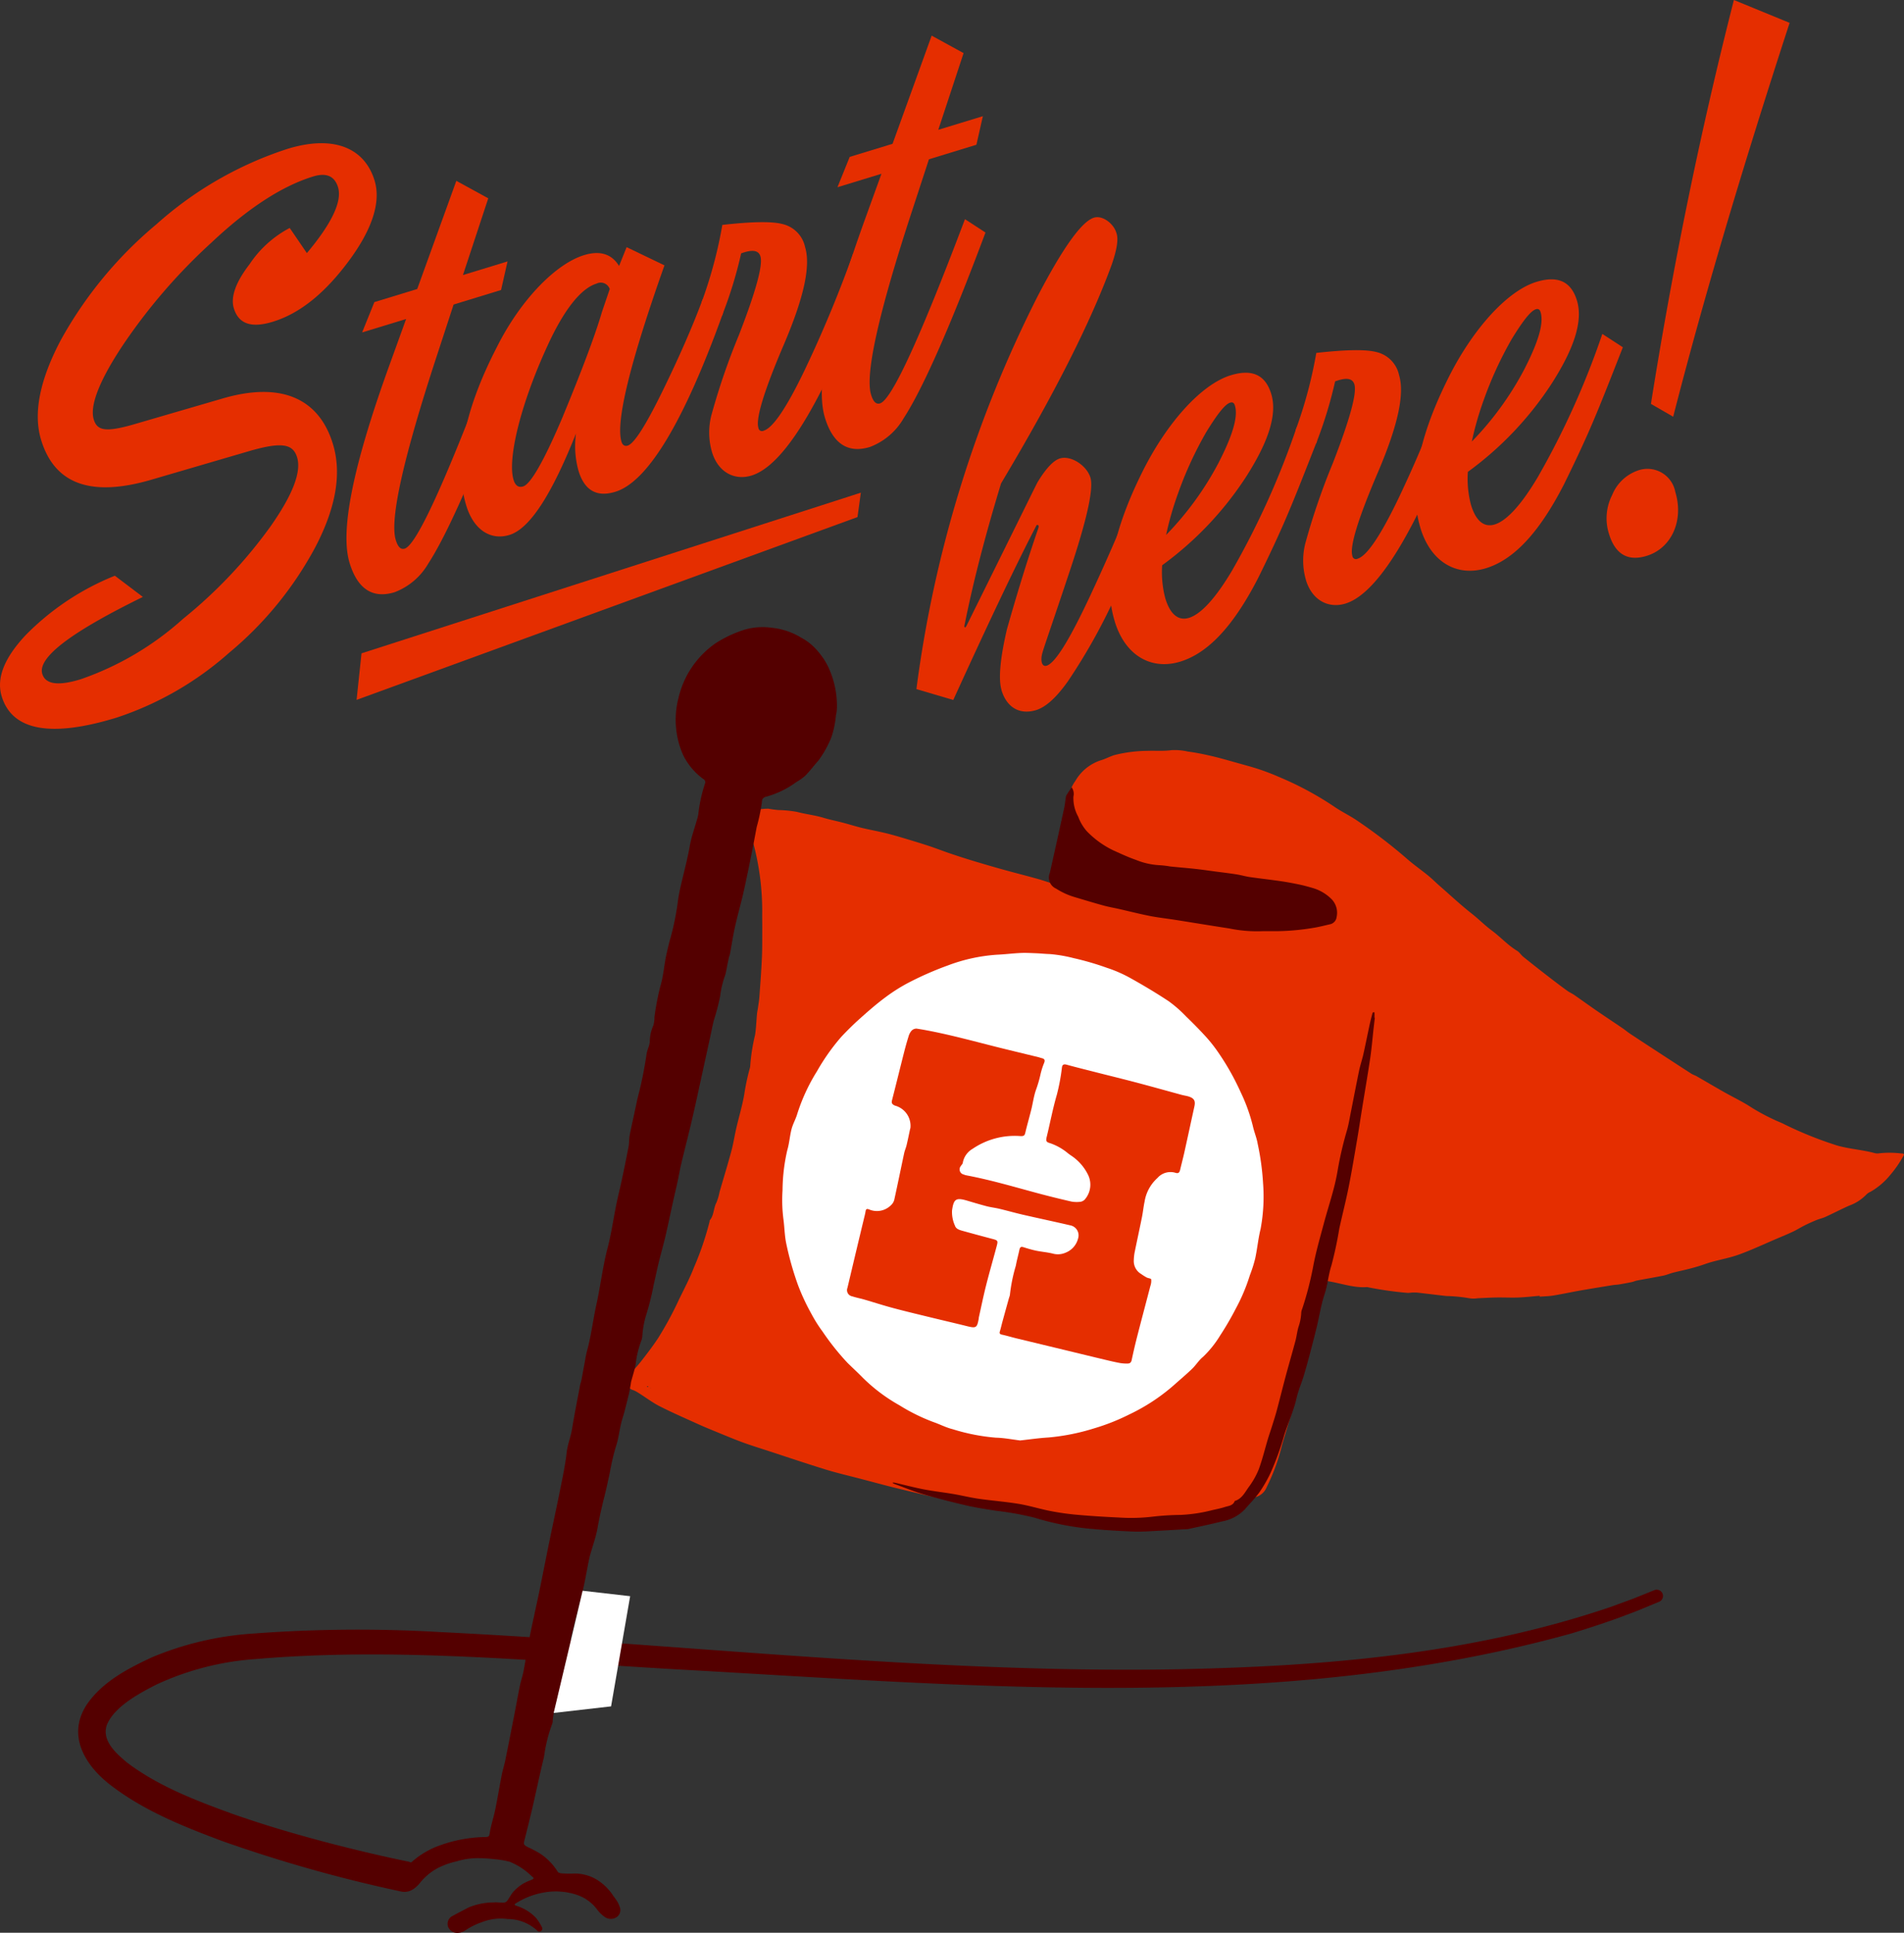
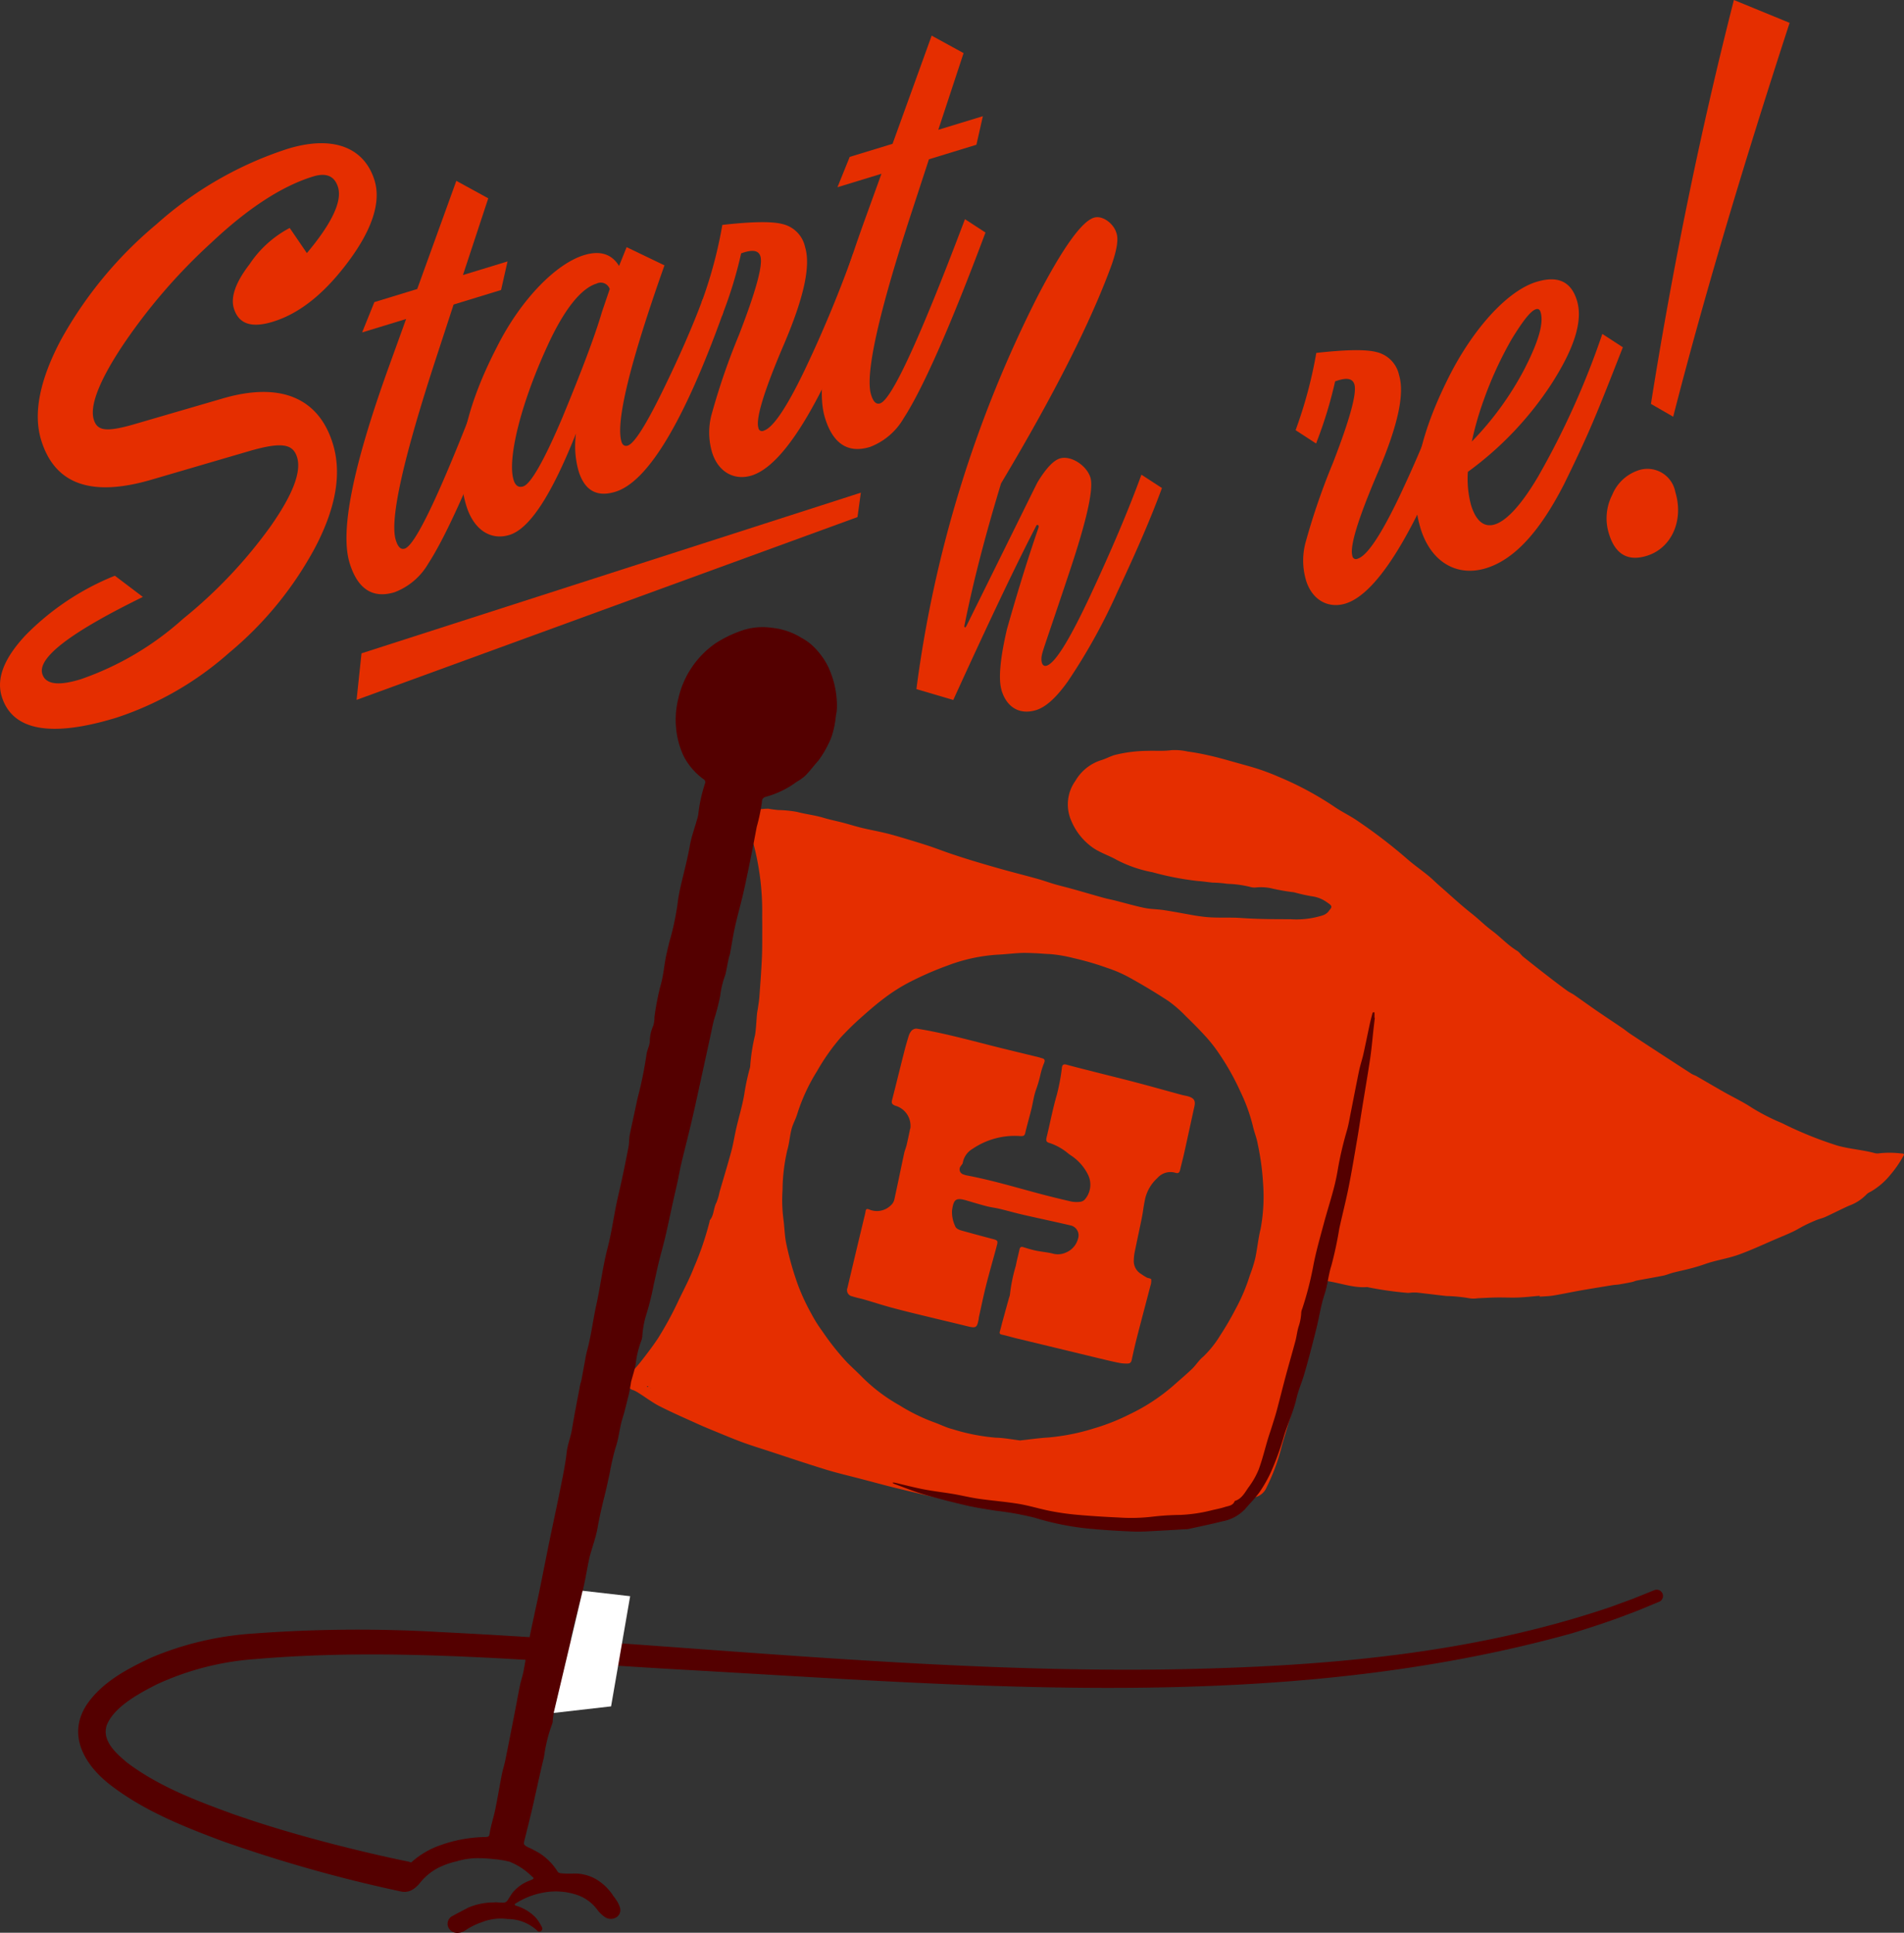
<svg xmlns="http://www.w3.org/2000/svg" id="Group_3178" data-name="Group 3178" width="222.636" height="225.993" viewBox="0 0 222.636 225.993">
  <rect x="0" y="0" width="222.636" height="225.993" fill="#333333" stroke="none" />
  <defs>
    <clipPath id="clip-path">
      <rect id="Rectangle_1803" data-name="Rectangle 1803" width="222.636" height="225.993" fill="none" />
    </clipPath>
  </defs>
  <g id="Group_3177" data-name="Group 3177" clip-path="url(#clip-path)">
-     <path id="Path_45044" data-name="Path 45044" d="M429.872,490.675A30.768,30.768,0,1,0,399.1,521.442a30.767,30.767,0,0,0,30.768-30.768" transform="translate(-280.082 -349.711)" fill="#fff" />
    <path id="Path_45045" data-name="Path 45045" d="M412.592,429.753c-.837.07-1.674.17-2.512.2-.868.032-1.738-.017-2.606,0-.714.01-1.428.058-2.142.086a3.2,3.2,0,0,1-.915.012,18.154,18.154,0,0,0-2.74-.27c-1.14-.127-2.278-.274-3.418-.4a4.963,4.963,0,0,0-.686,0,2.545,2.545,0,0,1-.453.031,40.8,40.8,0,0,1-4.612-.657.462.462,0,0,0-.152-.019c-1.61.11-3.113-.492-4.674-.711-.316-.044-.493-.017-.558.313-.137.7-.267,1.4-.422,2.1-.171.767-.373,1.528-.552,2.293-.5,2.134-.99,4.272-1.5,6.4-.167.694-.394,1.373-.593,2.059a2.408,2.408,0,0,0-.14.515,12.587,12.587,0,0,1-.646,2.728c-.289,1.028-.628,2.043-.9,3.076a22.853,22.853,0,0,1-1.7,4.585,1.965,1.965,0,0,1-1.32,1.2.8.8,0,0,0-.387.216,7.539,7.539,0,0,1-3.861,2.041c-1.3.312-2.626.337-3.91.688a7.839,7.839,0,0,1-1.6.059c-1.093.058-2.185.133-3.278.2a2.309,2.309,0,0,1-.3.025c-1.724-.126-3.448-.258-5.172-.384-.764-.056-1.532-.079-2.294-.157-1.319-.135-2.634-.3-3.951-.454-1.013-.119-2.028-.227-3.039-.368-.581-.081-1.153-.225-1.731-.328a4.981,4.981,0,0,0-1.892-.2,1.11,1.11,0,0,1-.453-.056c-.819-.2-1.633-.419-2.455-.6-.747-.168-1.506-.283-2.252-.454-1.843-.424-3.684-.854-5.52-1.305-1.336-.328-2.662-.69-3.992-1.039-1.381-.363-2.774-.682-4.138-1.1-2.245-.69-4.471-1.442-6.7-2.172-1.044-.341-2.095-.664-3.125-1.044-1.076-.4-2.132-.846-3.193-1.281-.661-.271-1.322-.543-1.972-.838-1.487-.676-2.987-1.327-4.443-2.066-.839-.426-1.6-1.006-2.4-1.511a4.434,4.434,0,0,0-.662-.368,1.043,1.043,0,0,1-.49-1.772c.425-.543.915-1.034,1.338-1.578.7-.9,1.4-1.806,2.035-2.773a41.364,41.364,0,0,0,2.464-4.572c.593-1.213,1.226-2.414,1.709-3.671a35.069,35.069,0,0,0,1.827-5.361c.01-.05,0-.116.026-.15.5-.594.421-1.4.771-2.058a6.424,6.424,0,0,0,.367-1.244c.461-1.59.947-3.172,1.378-4.77.238-.883.373-1.793.58-2.685.3-1.314.7-2.611.928-3.937a26.349,26.349,0,0,1,.65-3.069,1.04,1.04,0,0,0,.052-.3,22.462,22.462,0,0,1,.57-3.621c.124-.807.147-1.63.223-2.445.021-.227.075-.451.107-.678.06-.427.137-.853.168-1.283.113-1.553.234-3.105.3-4.661.052-1.174.032-2.351.04-3.527,0-.461-.009-.922-.009-1.383a30.883,30.883,0,0,0-.993-8.266,14.583,14.583,0,0,0-.827-2.3,3.144,3.144,0,0,1-.212-.955.451.451,0,0,1,.377-.512,6.812,6.812,0,0,1,2.381-.427c.376.07.757.119,1.138.157a13.818,13.818,0,0,1,2.208.217c1.027.274,2.085.381,3.1.689.756.229,1.536.379,2.3.58.737.194,1.465.426,2.206.606.835.2,1.683.354,2.52.55.621.145,1.237.313,1.848.494,1.119.332,2.237.667,3.347,1.028.871.284,1.725.622,2.594.916q1.34.454,2.694.866,1.757.532,3.525,1.025c1.323.367,2.655.7,3.977,1.07.686.191,1.356.438,2.04.636s1.378.359,2.064.551c1.2.337,2.4.69,3.6,1.024.464.129.939.217,1.406.335,1.137.287,2.265.62,3.412.857.746.154,1.524.142,2.279.259,1.178.181,2.349.41,3.523.614.325.057.652.1.98.143,1.5.2,3.013.056,4.505.16,1.918.133,3.832.146,5.747.143a10.23,10.23,0,0,0,3.78-.442,1.505,1.505,0,0,0,.679-.435c.379-.536.633-.586-.16-1.1a3.824,3.824,0,0,0-1.745-.7,19.86,19.86,0,0,1-2.09-.467,24.519,24.519,0,0,1-2.787-.495,6.023,6.023,0,0,0-1.671-.075,1.669,1.669,0,0,1-.609-.042,12.351,12.351,0,0,0-2.72-.38,14.185,14.185,0,0,0-1.751-.144c-.555-.051-1.107-.144-1.663-.179a33.624,33.624,0,0,1-5.343-1.027,15.039,15.039,0,0,1-4.192-1.443c-.884-.505-1.861-.808-2.729-1.382a7.285,7.285,0,0,1-2.61-3.231,4.74,4.74,0,0,1,.5-4.643,5.343,5.343,0,0,1,3.053-2.423c.535-.165,1.034-.451,1.573-.6a16.359,16.359,0,0,1,3.781-.477c.943-.034,1.9.048,2.828-.08a6.844,6.844,0,0,1,1.892.16c.959.126,1.912.319,2.854.54,1.016.238,2.019.535,3.025.816.835.233,1.675.455,2.5.73.774.259,1.539.553,2.286.881a37.458,37.458,0,0,1,6.45,3.465c.9.625,1.907,1.087,2.8,1.714a60.814,60.814,0,0,1,5.641,4.321c.816.727,1.721,1.352,2.569,2.043.451.368.862.785,1.3,1.169,1.261,1.1,2.488,2.251,3.8,3.283.8.629,1.515,1.36,2.327,1.962,1.022.757,1.876,1.718,2.973,2.382.275.166.453.484.709.69q1.49,1.2,3,2.362,1.052.814,2.126,1.6c.266.194.577.325.849.513.858.593,1.7,1.208,2.56,1.8,1.027.706,2.068,1.393,3.1,2.094.295.2.565.438.863.634q1.847,1.219,3.7,2.423c1.152.751,2.3,1.5,3.461,2.247.192.123.421.188.62.3,1.079.619,2.149,1.252,3.231,1.865,1.065.6,2.183,1.127,3.2,1.8a24.419,24.419,0,0,0,3.544,1.813,44.46,44.46,0,0,0,6.519,2.641c1.413.386,2.866.483,4.272.852a1.25,1.25,0,0,0,.609.034,11.412,11.412,0,0,1,2.6.029c.257-.011.335.089.184.312a13.574,13.574,0,0,1-1.575,2.258,8.28,8.28,0,0,1-2.27,1.912,1.436,1.436,0,0,0-.5.348,5.3,5.3,0,0,1-1.989,1.268c-.929.415-1.833.884-2.757,1.308-.346.159-.728.238-1.081.383-.47.194-.934.4-1.389.63s-.882.5-1.339.717c-.623.294-1.262.555-1.9.826-1.457.621-2.894,1.3-4.379,1.84-1.049.385-2.165.585-3.246.884-.487.135-.96.32-1.443.469q-.616.189-1.242.346c-.616.154-1.238.285-1.852.444-.37.1-.725.26-1.1.335-1.024.206-2.054.377-3.08.572-.2.038-.386.134-.584.175q-.745.154-1.5.28c-.252.042-.51.043-.762.084-1.232.2-2.466.4-3.7.614-1.078.19-2.148.423-3.227.6-.526.087-1.066.092-1.6.135,0-.031-.005-.062-.008-.092m-60.72,16.9c1.028-.111,2.139-.276,3.256-.342a25.2,25.2,0,0,0,5.375-1.071,24.688,24.688,0,0,0,4.12-1.631,22.52,22.52,0,0,0,5.161-3.382c.724-.646,1.469-1.269,2.169-1.941.459-.441.8-1.019,1.29-1.411a12.333,12.333,0,0,0,2-2.5,34.877,34.877,0,0,0,1.806-3.1,21.546,21.546,0,0,0,1.664-3.939,15.962,15.962,0,0,0,.625-1.966c.246-1.143.349-2.319.631-3.452a20.668,20.668,0,0,0,.287-5.343,30.143,30.143,0,0,0-.63-4.611c-.119-.7-.408-1.368-.561-2.063a20.29,20.29,0,0,0-1.449-4.013,29.422,29.422,0,0,0-2.587-4.586,17.177,17.177,0,0,0-1.41-1.8c-.768-.846-1.573-1.66-2.395-2.454a14.644,14.644,0,0,0-2.008-1.754c-1.464-.967-2.975-1.871-4.509-2.723a15.65,15.65,0,0,0-2.731-1.187,33.041,33.041,0,0,0-3.878-1.127,16.534,16.534,0,0,0-2.784-.474c-.534-.013-1.066-.074-1.6-.095-.606-.023-1.214-.057-1.818-.03-.913.042-1.823.159-2.736.2a19.938,19.938,0,0,0-5.736,1.246,38.315,38.315,0,0,0-4.421,1.92,19.968,19.968,0,0,0-2.916,1.824c-1.044.771-2.024,1.632-2.994,2.5-.759.678-1.487,1.4-2.18,2.141a24.75,24.75,0,0,0-2.816,3.994,21.788,21.788,0,0,0-2.329,5.055c-.177.579-.493,1.119-.644,1.7-.211.811-.261,1.666-.5,2.468a21.533,21.533,0,0,0-.557,4.7,17.472,17.472,0,0,0,.112,3.439c.115.874.128,1.758.293,2.638a35.6,35.6,0,0,0,1.423,5.058,25.028,25.028,0,0,0,1.552,3.317,16.4,16.4,0,0,0,1.3,2.064,29.68,29.68,0,0,0,2.907,3.65c.6.594,1.225,1.158,1.811,1.763a19.931,19.931,0,0,0,4.274,3.21,21.953,21.953,0,0,0,3.977,1.962c.747.257,1.459.637,2.22.825a23.254,23.254,0,0,0,5.1,1c.912.019,1.82.2,2.833.326m-43.6-6.242.109-.059c-.015-.018-.029-.053-.044-.053a.59.59,0,0,0-.122.023l.057.09m.39.1-.046-.029-.006.045Z" transform="translate(-232.542 -278.24)" fill="#e52e00" />
    <path id="Path_45046" data-name="Path 45046" d="M420.851,513.621a2.439,2.439,0,0,0-1.793-2.661c-.373-.163-.434-.313-.341-.672.476-1.854.928-3.713,1.4-5.568.157-.619.329-1.234.52-1.843a1.73,1.73,0,0,1,.35-.674.8.8,0,0,1,.589-.249c.907.138,1.809.316,2.706.509.972.209,1.939.442,2.9.681,1.389.345,2.771.711,4.16,1.056,1.485.369,2.973.724,4.459,1.087.148.036.292.09.439.127.326.084.375.249.247.564a8.57,8.57,0,0,0-.432,1.383,14.443,14.443,0,0,1-.513,1.748c-.262.739-.359,1.536-.549,2.3-.226.914-.491,1.819-.706,2.736-.083.354-.221.384-.576.374a8.761,8.761,0,0,0-5.577,1.487,2.367,2.367,0,0,0-1.154,1.64c-.015.133-.155.25-.229.379a.608.608,0,0,0,.33.984,1.683,1.683,0,0,0,.365.11c2.756.52,5.444,1.313,8.148,2.042,1.352.365,2.713.7,4.078,1.013a3.439,3.439,0,0,0,1.07.028.888.888,0,0,0,.5-.261,2.635,2.635,0,0,0,.408-2.85,5.7,5.7,0,0,0-1.918-2.237c-.149-.1-.292-.2-.436-.31a6.55,6.55,0,0,0-2.123-1.2c-.465-.126-.485-.288-.374-.749.4-1.635.706-3.293,1.179-4.9a23.748,23.748,0,0,0,.6-3.215c.047-.315.214-.4.548-.307,1.155.319,2.32.6,3.481.9,1.606.408,3.216.8,4.818,1.224,1.725.456,3.443.94,5.165,1.408.3.08.607.113.893.217.577.209.715.518.579,1.137-.395,1.8-.78,3.595-1.179,5.39-.149.672-.329,1.337-.486,2.007-.077.326-.2.479-.583.346a2.031,2.031,0,0,0-2.078.623,4.725,4.725,0,0,0-1.5,2.771c-.127.6-.185,1.211-.306,1.811-.281,1.4-.587,2.789-.87,4.186a6.014,6.014,0,0,0-.082.837,1.748,1.748,0,0,0,.856,1.614,6.443,6.443,0,0,0,.648.409c.174.091.506.11.528.213a1.709,1.709,0,0,1-.086.749c-.506,1.953-1.029,3.9-1.53,5.855q-.361,1.406-.661,2.827c-.06.282-.2.414-.456.419a4.605,4.605,0,0,1-.916-.061c-.576-.106-1.148-.241-1.719-.377-1.564-.373-3.125-.755-4.688-1.132q-2.864-.691-5.728-1.382c-.545-.133-1.083-.3-1.631-.417-.248-.055-.362-.123-.275-.4.119-.381.2-.774.308-1.16q.381-1.391.769-2.779a1.471,1.471,0,0,0,.1-.367,18.889,18.889,0,0,1,.688-3.365c.11-.626.288-1.24.417-1.863.059-.284.17-.4.474-.3.485.152.974.3,1.471.405.673.139,1.367.186,2.029.361a2.241,2.241,0,0,0,1.421-.124,2.41,2.41,0,0,0,1.467-1.667,1.19,1.19,0,0,0-.912-1.53c-1.837-.43-3.683-.818-5.522-1.24-.917-.211-1.823-.471-2.739-.69-.5-.119-1.006-.176-1.5-.3-.761-.2-1.514-.424-2.268-.649-1.346-.4-1.608-.215-1.8,1.15a3.855,3.855,0,0,0,.348,1.779c.122.37.511.487.857.584q1.7.474,3.4.921c.793.208.8.2.581,1.008-.4,1.5-.834,2.99-1.213,4.495-.311,1.236-.565,2.486-.843,3.731-.005.024,0,.052,0,.077-.2,1.131-.3,1.189-1.416.912-1.411-.351-2.828-.678-4.241-1.023-1.458-.356-2.919-.7-4.368-1.09-1.13-.3-2.244-.665-3.368-.991-.465-.135-.944-.221-1.4-.373a.734.734,0,0,1-.563-1q.949-4.025,1.917-8.046c.071-.3.153-.594.2-.9.047-.281.157-.313.416-.214a2.321,2.321,0,0,0,2.557-.5,1.3,1.3,0,0,0,.382-.626c.4-1.815.768-3.638,1.158-5.456.069-.323.212-.631.288-.953.151-.64.28-1.285.417-1.928" transform="translate(-314.402 -381.681)" fill="#e52e00" />
    <path id="Path_45047" data-name="Path 45047" d="M206.29,455.145c1.595.074,1.18.2,2.02-1.04a4.711,4.711,0,0,1,2.153-1.528c.45-.207.478-.217.1-.516a7.8,7.8,0,0,0-2.543-1.657,10.922,10.922,0,0,0-1.809-.3,17.633,17.633,0,0,0-1.837-.114,8.386,8.386,0,0,0-2.545.371,9.215,9.215,0,0,0-2.228.8,6.694,6.694,0,0,0-2.083,1.751,2.075,2.075,0,0,1-.316.335,1.141,1.141,0,0,1-1.8-1.395,4.312,4.312,0,0,1,.775-1.041,9.922,9.922,0,0,1,3.461-2.23,16.383,16.383,0,0,1,5.386-1.061c.667.006.612-.106.7-.623.154-.875.443-1.724.622-2.6.276-1.347.5-2.706.761-4.056.113-.575.3-1.136.417-1.711.38-1.872.745-3.747,1.111-5.621.2-1.024.38-2.053.591-3.075.112-.543.294-1.071.407-1.614.144-.7.248-1.406.374-2.108.149-.828.291-1.657.46-2.481.25-1.223.522-2.442.783-3.663.138-.648.277-1.3.407-1.944.347-1.719.683-3.44,1.035-5.158.394-1.922.816-3.838,1.2-5.762.3-1.5.625-3,.8-4.52.108-.953.474-1.822.627-2.754.284-1.733.63-3.455.954-5.181.033-.175.108-.342.141-.517.121-.625.229-1.253.348-1.879.1-.551.186-1.11.333-1.65.476-1.751.682-3.556,1.071-5.321.488-2.213.745-4.467,1.321-6.665.438-1.672.676-3.4,1.021-5.094.188-.923.423-1.835.618-2.756.281-1.322.556-2.646.807-3.974.085-.45.05-.923.139-1.372.279-1.4.609-2.782.885-4.178a45.7,45.7,0,0,0,1.072-5.225,4.1,4.1,0,0,1,.195-.732,3.4,3.4,0,0,0,.192-.734,4.63,4.63,0,0,1,.418-1.929,3.854,3.854,0,0,0,.127-.98,30.73,30.73,0,0,1,.69-3.608c.382-1.257.439-2.556.731-3.817.144-.62.277-1.245.462-1.853a31.3,31.3,0,0,0,.887-4.493c.08-.529.185-1.055.306-1.577.362-1.561.781-3.107,1.059-4.691.184-1.046.563-2.057.85-3.085a3.4,3.4,0,0,0,.151-.671,17.377,17.377,0,0,1,.772-3.506.408.408,0,0,0-.176-.52,7.6,7.6,0,0,1-2.394-2.849,10.169,10.169,0,0,1-.546-6.568,10.719,10.719,0,0,1,4.4-6.5,14.25,14.25,0,0,1,3.379-1.569,7.612,7.612,0,0,1,3.182-.208,8.124,8.124,0,0,1,3.429,1.167,6.705,6.705,0,0,1,1.138.773,8.562,8.562,0,0,1,1.981,2.591,10.732,10.732,0,0,1,1.037,4.592,4.675,4.675,0,0,1-.122,1.139,10.808,10.808,0,0,1-.527,2.531,12.19,12.19,0,0,1-1.517,2.729c-.509.564-.961,1.181-1.489,1.725a5.4,5.4,0,0,1-1.055.761,10.763,10.763,0,0,1-3.632,1.758c-.158.029-.4.232-.4.362a21.14,21.14,0,0,1-.635,3.141c-.218,1.153-.433,2.308-.666,3.458-.294,1.448-.587,2.9-.916,4.338-.294,1.289-.664,2.56-.951,3.851-.237,1.067-.4,2.151-.6,3.227-.028.15-.1.29-.133.44-.1.5-.2,1-.3,1.494a3.949,3.949,0,0,1-.144.594,10.55,10.55,0,0,0-.56,2.349,25.411,25.411,0,0,1-.746,2.869c-.151.592-.261,1.195-.391,1.792q-.535,2.455-1.072,4.911c-.365,1.662-.719,3.327-1.106,4.984-.394,1.688-.831,3.365-1.233,5.051-.166.694-.283,1.4-.434,2.1-.172.793-.361,1.583-.536,2.375-.3,1.365-.584,2.734-.9,4.094-.238,1.016-.529,2.019-.777,3.033-.206.841-.375,1.691-.575,2.533a32.568,32.568,0,0,1-.971,3.852,11.33,11.33,0,0,0-.363,2.11,2.139,2.139,0,0,1-.113.6,11.363,11.363,0,0,0-.683,2.88c-.131.64-.339,1.263-.507,1.9-.038.144-.049.3-.076.443-.066.351-.118.705-.2,1.051-.241.961-.46,1.93-.755,2.875-.341,1.094-.407,2.242-.784,3.334a27.925,27.925,0,0,0-.7,3.04c-.2.9-.386,1.8-.611,2.686-.312,1.237-.593,2.477-.816,3.735-.19,1.069-.574,2.1-.866,3.156-.075.271-.132.547-.187.822-.225,1.122-.415,2.252-.678,3.365-.38,1.609-.84,3.2-1.216,4.81-.446,1.913-.827,3.842-1.26,5.759-.281,1.244-.61,2.477-.908,3.718-.064.27-.087.55-.124.826a1.263,1.263,0,0,1-.042.378,17.785,17.785,0,0,0-.975,3.923c-.488,1.979-.9,3.976-1.36,5.962-.287,1.241-.6,2.476-.909,3.711-.133.53-.141.584.338.857a13.159,13.159,0,0,1,1.421.739,6.867,6.867,0,0,1,2.115,2.161c.058.109.284.168.436.178a10.193,10.193,0,0,0,1.448.027,5,5,0,0,1,2.638.687,6.094,6.094,0,0,1,2,1.968,4.646,4.646,0,0,1,.359.492,3.05,3.05,0,0,1,.363.745.993.993,0,0,1-.316,1.176,1.232,1.232,0,0,1-1.442,0,3.648,3.648,0,0,1-.873-.855,4.93,4.93,0,0,0-2.378-1.722,7.786,7.786,0,0,0-4.068-.233,8.876,8.876,0,0,0-3.04,1.21c-.2.1-.243.2.04.306a5.275,5.275,0,0,1,2.265,1.387,5.72,5.72,0,0,1,.705,1.08.35.35,0,0,1-.575.4,5.109,5.109,0,0,0-3.431-1.324,5.975,5.975,0,0,0-3,.37,7.918,7.918,0,0,0-1.908.941,1.8,1.8,0,0,1-.853.31,1.155,1.155,0,0,1-1.18-.686,1.028,1.028,0,0,1,.521-1.3c.6-.335,1.214-.64,1.819-.964a7.588,7.588,0,0,1,3.12-.607" transform="translate(-148.435 -232.72)" fill="#540000" />
-     <path id="Path_45048" data-name="Path 45048" d="M537.008,401.014a16.159,16.159,0,0,1-3.956-.316c-2.116-.324-4.227-.675-6.342-1.008-.978-.154-1.966-.259-2.937-.45-1.225-.242-2.436-.551-3.654-.828-.6-.135-1.2-.236-1.791-.4-1.1-.3-2.2-.637-3.3-.964a8.407,8.407,0,0,1-2.22-1.005,1.418,1.418,0,0,1-.731-1.867q.847-3.762,1.667-7.531c.082-.374.119-.757.18-1.135a1.074,1.074,0,0,1,.08-.369c.192-.324.409-.634.616-.949a1.317,1.317,0,0,1,.209,1.086,4.443,4.443,0,0,0,.562,2.351,5.344,5.344,0,0,0,1,1.694,10.743,10.743,0,0,0,3.146,2.265c.858.388,1.716.786,2.6,1.092a8.483,8.483,0,0,0,2.817.626,11.516,11.516,0,0,1,1.215.148c.99.1,1.983.179,2.972.288.807.089,1.611.208,2.416.315.779.1,1.56.194,2.337.316.526.083,1.042.239,1.569.316,1.182.171,2.369.3,3.551.472.731.106,1.459.241,2.183.391.523.109,1.04.251,1.553.4a5.135,5.135,0,0,1,2.29,1.345,2.29,2.29,0,0,1,.566,2.066.978.978,0,0,1-.785.849c-.648.149-1.293.318-1.948.42a27.758,27.758,0,0,1-4.189.384c-.561,0-1.122,0-1.683,0" transform="translate(-389.314 -292.137)" fill="#540000" />
    <path id="Path_45049" data-name="Path 45049" d="M491.9,494.514c-.051.432-.1.863-.151,1.3-.128,1.142-.22,2.289-.389,3.424-.288,1.943-.624,3.879-.937,5.819-.2,1.21-.373,2.423-.58,3.631-.323,1.885-.634,3.773-1.008,5.648-.323,1.621-.74,3.223-1.091,4.839a44.234,44.234,0,0,1-.927,4.329c-.357,1.1-.427,2.239-.792,3.331-.408,1.221-.6,2.512-.9,3.769-.251,1.041-.519,2.079-.794,3.115-.241.908-.486,1.815-.759,2.714-.259.852-.626,1.677-.821,2.541-.338,1.5-.982,2.886-1.444,4.338a32.449,32.449,0,0,1-1.581,4.381,15.9,15.9,0,0,1-1.285,2.257c-.513.725-1.152,1.359-1.733,2.036a4.867,4.867,0,0,1-2.661,1.418c-1.308.329-2.63.6-3.947.891a1.9,1.9,0,0,1-.306.023c-.995.058-1.988.124-2.984.171-1.071.05-2.145.148-3.213.1-1.859-.075-3.719-.191-5.569-.383a32.153,32.153,0,0,1-5.91-1.232,34.406,34.406,0,0,0-4.515-.814c-1.157-.185-2.319-.354-3.459-.619-1.684-.39-3.362-.819-5.02-1.307-1.169-.343-2.3-.811-3.448-1.226a1.012,1.012,0,0,1-.192-.124.912.912,0,0,1,.249-.013c1.139.262,2.271.564,3.418.786s2.32.35,3.477.547c.98.167,1.947.41,2.93.552,1.566.225,3.148.343,4.707.6,1.256.21,2.481.6,3.733.841a30.441,30.441,0,0,0,3.11.437c1.6.142,3.207.242,4.813.314a21.258,21.258,0,0,0,4.025-.1,30.478,30.478,0,0,1,3.208-.2,18.119,18.119,0,0,0,3.632-.533c.52-.128,1.05-.222,1.557-.385.439-.142.979-.156,1.175-.713.824-.244,1.18-.983,1.617-1.6a9.435,9.435,0,0,0,1.175-2.058c.437-1.168.725-2.391,1.085-3.589.153-.509.331-1.01.489-1.518.19-.608.387-1.215.552-1.83.356-1.329.683-2.665,1.039-3.993.37-1.377.771-2.745,1.139-4.122.144-.54.2-1.107.359-1.64a5.834,5.834,0,0,0,.323-1.7,1.493,1.493,0,0,1,.121-.44,38.78,38.78,0,0,0,1.291-5.024c.312-1.646.782-3.264,1.215-4.886.355-1.329.776-2.641,1.13-3.971a24.85,24.85,0,0,0,.532-2.471,40.644,40.644,0,0,1,1.07-4.542c.172-.614.279-1.246.4-1.872.335-1.68.654-3.365,1-5.042.135-.648.353-1.278.5-1.924.257-1.142.483-2.291.73-3.435.1-.472.223-.94.348-1.407.013-.049.115-.074.175-.11a.461.461,0,0,1,.051.135c.006.179,0,.358,0,.538l.039,0" transform="translate(-331.14 -375.512)" fill="#540000" />
    <path id="Path_45050" data-name="Path 45050" d="M76.048,811.079a168.218,168.218,0,0,1-20.975-5.9c-4.627-1.731-9.321-3.592-13.273-6.679-2.935-2.315-5.021-5.832-2.552-9.438,1.847-2.6,4.765-4.107,7.554-5.406a36.826,36.826,0,0,1,11.8-2.766,164.055,164.055,0,0,1,21.742-.183c28.689,1.414,57.31,4.837,86.024,4.363,17.23-.323,34.687-1.729,51.078-7.328l1.672-.613.836-.307.825-.332,1.65-.666.023-.009a.735.735,0,0,1,.557,1.361c-1.045.423-2.336.991-3.36,1.36-2.156.841-4.647,1.658-6.856,2.331-33.756,9.38-69.408,6.181-103.908,4.248-16.645-.921-33.353-2.672-49.981-1.243a32.826,32.826,0,0,0-11.589,2.974c-2.056,1.053-5.022,2.634-5.836,4.806-.537,1.764,1.039,3.189,2.363,4.3,3.661,2.778,8.057,4.455,12.374,6.026,4.459,1.566,9.029,2.862,13.622,4,2.3.57,4.643,1.111,6.942,1.579a1.8,1.8,0,0,1-.734,3.518" transform="translate(-29.012 -589.882)" fill="#540000" />
    <path id="Path_45051" data-name="Path 45051" d="M273.592,776.288l-3.383,14.287,6.71-.768,2.23-12.882Z" transform="translate(-205.465 -590.286)" fill="#fff" />
    <path id="Path_45052" data-name="Path 45052" d="M.2,134.573c-.641-2.1.269-4.449,2.778-7.14a30.571,30.571,0,0,1,10.454-6.969l3.274,2.479c-8.435,4.131-12.339,7.1-11.76,9,.372,1.219,1.845,1.435,4.485.628A34.885,34.885,0,0,0,21.41,125.5a55.618,55.618,0,0,0,10.239-10.826q3.867-5.511,3.092-8.05c-.475-1.557-1.745-1.835-5.489-.765l-11.483,3.359c-7.062,2.084-11.368.586-12.96-4.627-.951-3.114-.158-7.058,2.334-11.742A47.52,47.52,0,0,1,18.276,79.384a42.719,42.719,0,0,1,15.361-8.837c5.416-1.655,9-.086,10.162,3.705.765,2.5-.256,5.7-3.038,9.44s-5.685,6.1-8.867,7.076c-2.505.765-3.992.257-4.551-1.571-.393-1.286.188-3.018,1.832-5.149a12.815,12.815,0,0,1,4.7-4.248l2.008,2.939c2.932-3.486,4.14-6.076,3.643-7.7-.393-1.286-1.344-1.736-2.9-1.26-3.588,1.1-7.548,3.638-11.861,7.695a66.535,66.535,0,0,0-10.543,12.25c-2.678,4.075-3.735,6.915-3.259,8.472.393,1.286,1.35,1.512,4.552.608l10.468-3.05c6.858-2.021,11.309-.05,12.943,5.3,1.055,3.453.349,7.443-2.028,12.018A41.435,41.435,0,0,1,26.773,129.49a37.466,37.466,0,0,1-13.156,7.572C5.9,139.42,1.419,138.567.2,134.573" transform="translate(0 -53.146)" fill="#e52e00" />
    <path id="Path_45053" data-name="Path 45053" d="M169.449,132.926c-1.138-3.723.4-11.3,4.564-22.859l2.046-5.659-5.145,1.572,1.433-3.547,5.01-1.53,4.574-12.648,3.733,2.043-2.958,8.971,5.213-1.592-.756,3.34-5.551,1.7-1.99,6.085q-5.86,17.889-4.774,21.443c.248.812.576,1.157,1.049,1.012,1.354-.414,4.648-7.564,9.927-21.537l2.4,1.562c-4.155,11.113-7.36,18.31-9.573,21.724a7.714,7.714,0,0,1-3.936,3.349c-2.573.786-4.335-.378-5.266-3.425" transform="translate(-128.572 -67.109)" fill="#e52e00" />
    <path id="Path_45054" data-name="Path 45054" d="M238.43,142.43c-2.846,7.161-5.409,11.126-7.779,11.85-2.234.683-4.194-.643-5.042-3.419-1.489-4.874-.279-11.092,3.582-18.563,2.759-5.506,6.874-9.724,10.191-10.737,1.828-.559,3.207-.166,4.088,1.268l.884-2.2,4.425,2.127q-6.077,17.179-5.022,20.631c.124.406.389.547.728.444q1.117-.341,4.056-6.346t4.706-10.764l2.4,1.561c-4.6,12.8-8.83,19.8-12.621,20.954q-3.249.993-4.3-2.46a10.863,10.863,0,0,1-.293-4.351m-1.516-2.054c2.171-5.252,3.73-9.355,4.563-12.2l.9-2.642a1.106,1.106,0,0,0-1.529-.643c-1.828.558-3.816,3.016-5.808,7.4-3.152,6.884-4.633,13.184-3.908,15.553q.31,1.016,1.122.767c.88-.269,2.473-3.049,4.664-8.234" transform="translate(-171.083 -91.73)" fill="#e52e00" />
    <path id="Path_45055" data-name="Path 45055" d="M343.63,135.313a8.133,8.133,0,0,1,0-4.59,79.174,79.174,0,0,1,3.141-9.1q2.982-7.683,2.517-9.207c-.227-.745-.987-.809-2.253-.348a49.57,49.57,0,0,1-2.1,6.933l-.12.333-2.4-1.561.12-.333a51.486,51.486,0,0,0,2.3-8.7c3.436-.383,5.788-.436,7.078-.09a3.517,3.517,0,0,1,2.6,2.686c.682,2.234-.174,5.974-2.459,11.335q-3.5,8.174-3,9.8a.421.421,0,0,0,.619.329c1.083-.331,2.665-2.665,4.792-7.089a146.228,146.228,0,0,0,5.674-13.65l2.4,1.561c-5.531,15.087-10.3,23.207-14.3,24.427-1.963.6-3.887-.367-4.611-2.737" transform="translate(-260.372 -82.442)" fill="#e52e00" />
    <path id="Path_45056" data-name="Path 45056" d="M401.424,62.061c-1.138-3.723.4-11.3,4.563-22.859l2.046-5.658-5.145,1.572,1.433-3.547,5.01-1.53,4.574-12.648,3.733,2.042L414.68,28.4l5.213-1.592-.756,3.34-5.551,1.7-1.99,6.085q-5.86,17.889-4.774,21.443c.249.812.576,1.156,1.049,1.012,1.354-.414,4.647-7.563,9.927-21.537l2.4,1.561c-4.154,11.113-7.359,18.31-9.573,21.725a7.712,7.712,0,0,1-3.936,3.349c-2.573.786-4.335-.378-5.266-3.424" transform="translate(-304.965 -13.223)" fill="#e52e00" />
    <path id="Path_45057" data-name="Path 45057" d="M457.183,161.3c-.393-1.286-.174-3.722.629-7.15,1.033-3.646,2.206-7.557,3.656-11.775.121-.333.011-.448-.192-.386-2.424,4.663-5.665,11.5-9.742,20.444l-4.312-1.273a141.991,141.991,0,0,1,14.218-46.016q4.412-8.454,6.545-9.105c1.015-.31,2.288.707,2.6,1.723.3.724.085,1.973-.5,3.7-2.454,6.745-6.744,15.235-12.964,25.648-1.734,5.711-3.218,11.271-4.3,16.708.062.2.13.183.271-.083,5.357-10.815,8.095-16.388,8.283-16.742.982-1.632,1.879-2.572,2.624-2.8,1.286-.393,3.137.818,3.571,2.24q.59,1.93-2.427,10.956c-1.89,5.685-3,8.836-3.173,9.481-.294.978-.066,1.723.475,1.557,1.016-.31,2.7-3.045,5.159-8.312s4.438-9.942,5.93-14.025l2.4,1.561c-1.251,3.417-2.987,7.426-5.187,12.1a68.952,68.952,0,0,1-5.819,10.512c-1.347,1.892-2.562,3-3.713,3.355-1.828.558-3.4-.22-4.039-2.319" transform="translate(-340.066 -80.587)" fill="#e52e00" />
-     <path id="Path_45058" data-name="Path 45058" d="M542.159,210.984c-1.365-4.468-.37-10.176,3.053-17.143,2.906-5.995,7.052-10.592,10.505-11.647,2.5-.765,4.054-.054,4.737,2.18.724,2.369-.3,5.568-2.955,9.711a39.165,39.165,0,0,1-9.8,10.322,11.849,11.849,0,0,0,.372,3.883c1.158,3.791,3.949,3.235,7.808-3.274a95.144,95.144,0,0,0,7.544-16.738l2.4,1.561c-1.413,3.614-2.537,6.475-3.442,8.6-.858,2.038-2.018,4.539-3.434,7.414-2.921,5.7-5.889,8.831-9.138,9.824-3.317,1.013-6.411-.632-7.652-4.694m6.011-10.126a36.311,36.311,0,0,0,6.1-8.378c1.672-3.249,2.332-5.45,1.939-6.736-.1-.338-.28-.432-.551-.35-.61.186-1.512,1.35-2.8,3.445a43.31,43.31,0,0,0-3.293,7.15,36.8,36.8,0,0,0-1.4,4.869" transform="translate(-411.807 -138.314)" fill="#e52e00" />
    <path id="Path_45059" data-name="Path 45059" d="M633.493,197.783a8.133,8.133,0,0,1,0-4.59,79.215,79.215,0,0,1,3.141-9.1q2.982-7.683,2.517-9.207c-.227-.745-.987-.809-2.253-.348a49.519,49.519,0,0,1-2.1,6.933l-.121.333-2.4-1.561.12-.333a51.486,51.486,0,0,0,2.3-8.7c3.436-.383,5.788-.436,7.078-.09a3.517,3.517,0,0,1,2.6,2.686c.682,2.234-.174,5.974-2.459,11.335q-3.5,8.174-3,9.8a.421.421,0,0,0,.618.329c1.083-.331,2.665-2.664,4.792-7.089A146.279,146.279,0,0,0,650,174.531l2.4,1.561c-5.531,15.087-10.3,23.207-14.3,24.427-1.964.6-3.887-.367-4.611-2.737" transform="translate(-480.782 -129.944)" fill="#e52e00" />
    <path id="Path_45060" data-name="Path 45060" d="M691.345,165.41c-1.365-4.468-.37-10.176,3.053-17.143,2.906-5.995,7.053-10.592,10.505-11.647,2.5-.765,4.055-.054,4.737,2.18.723,2.369-.3,5.568-2.955,9.711a39.161,39.161,0,0,1-9.8,10.322,11.852,11.852,0,0,0,.372,3.883c1.158,3.791,3.949,3.235,7.808-3.274a95.159,95.159,0,0,0,7.543-16.738l2.4,1.561c-1.412,3.614-2.537,6.475-3.442,8.6-.858,2.039-2.018,4.539-3.435,7.415-2.92,5.7-5.889,8.831-9.138,9.824-3.318,1.013-6.411-.632-7.652-4.694m6.011-10.126a36.31,36.31,0,0,0,6.1-8.378c1.672-3.249,2.332-5.45,1.939-6.736-.1-.338-.28-.432-.551-.35-.609.186-1.512,1.35-2.8,3.445a43.335,43.335,0,0,0-3.293,7.15,36.892,36.892,0,0,0-1.4,4.869" transform="translate(-525.247 -103.66)" fill="#e52e00" />
    <path id="Path_45061" data-name="Path 45061" d="M784.693,57.861a5,5,0,0,1,2.915-2.815,3.314,3.314,0,0,1,4.461,2.486c1.013,3.317-.435,6.572-3.346,7.462-2.234.683-3.689-.205-4.413-2.575a6,6,0,0,1,.384-4.558m4.523-10.634c2.583-16.259,5.826-32.053,9.7-47.227l6.516,2.673q-8.483,26.018-13.614,46.053Z" transform="translate(-596.172)" fill="#e52e00" />
    <path id="Path_45062" data-name="Path 45062" d="M174.018,264.657l.576-5.442,58.388-18.786-.393,2.853Z" transform="translate(-132.322 -182.822)" fill="#e52e00" />
  </g>
</svg>